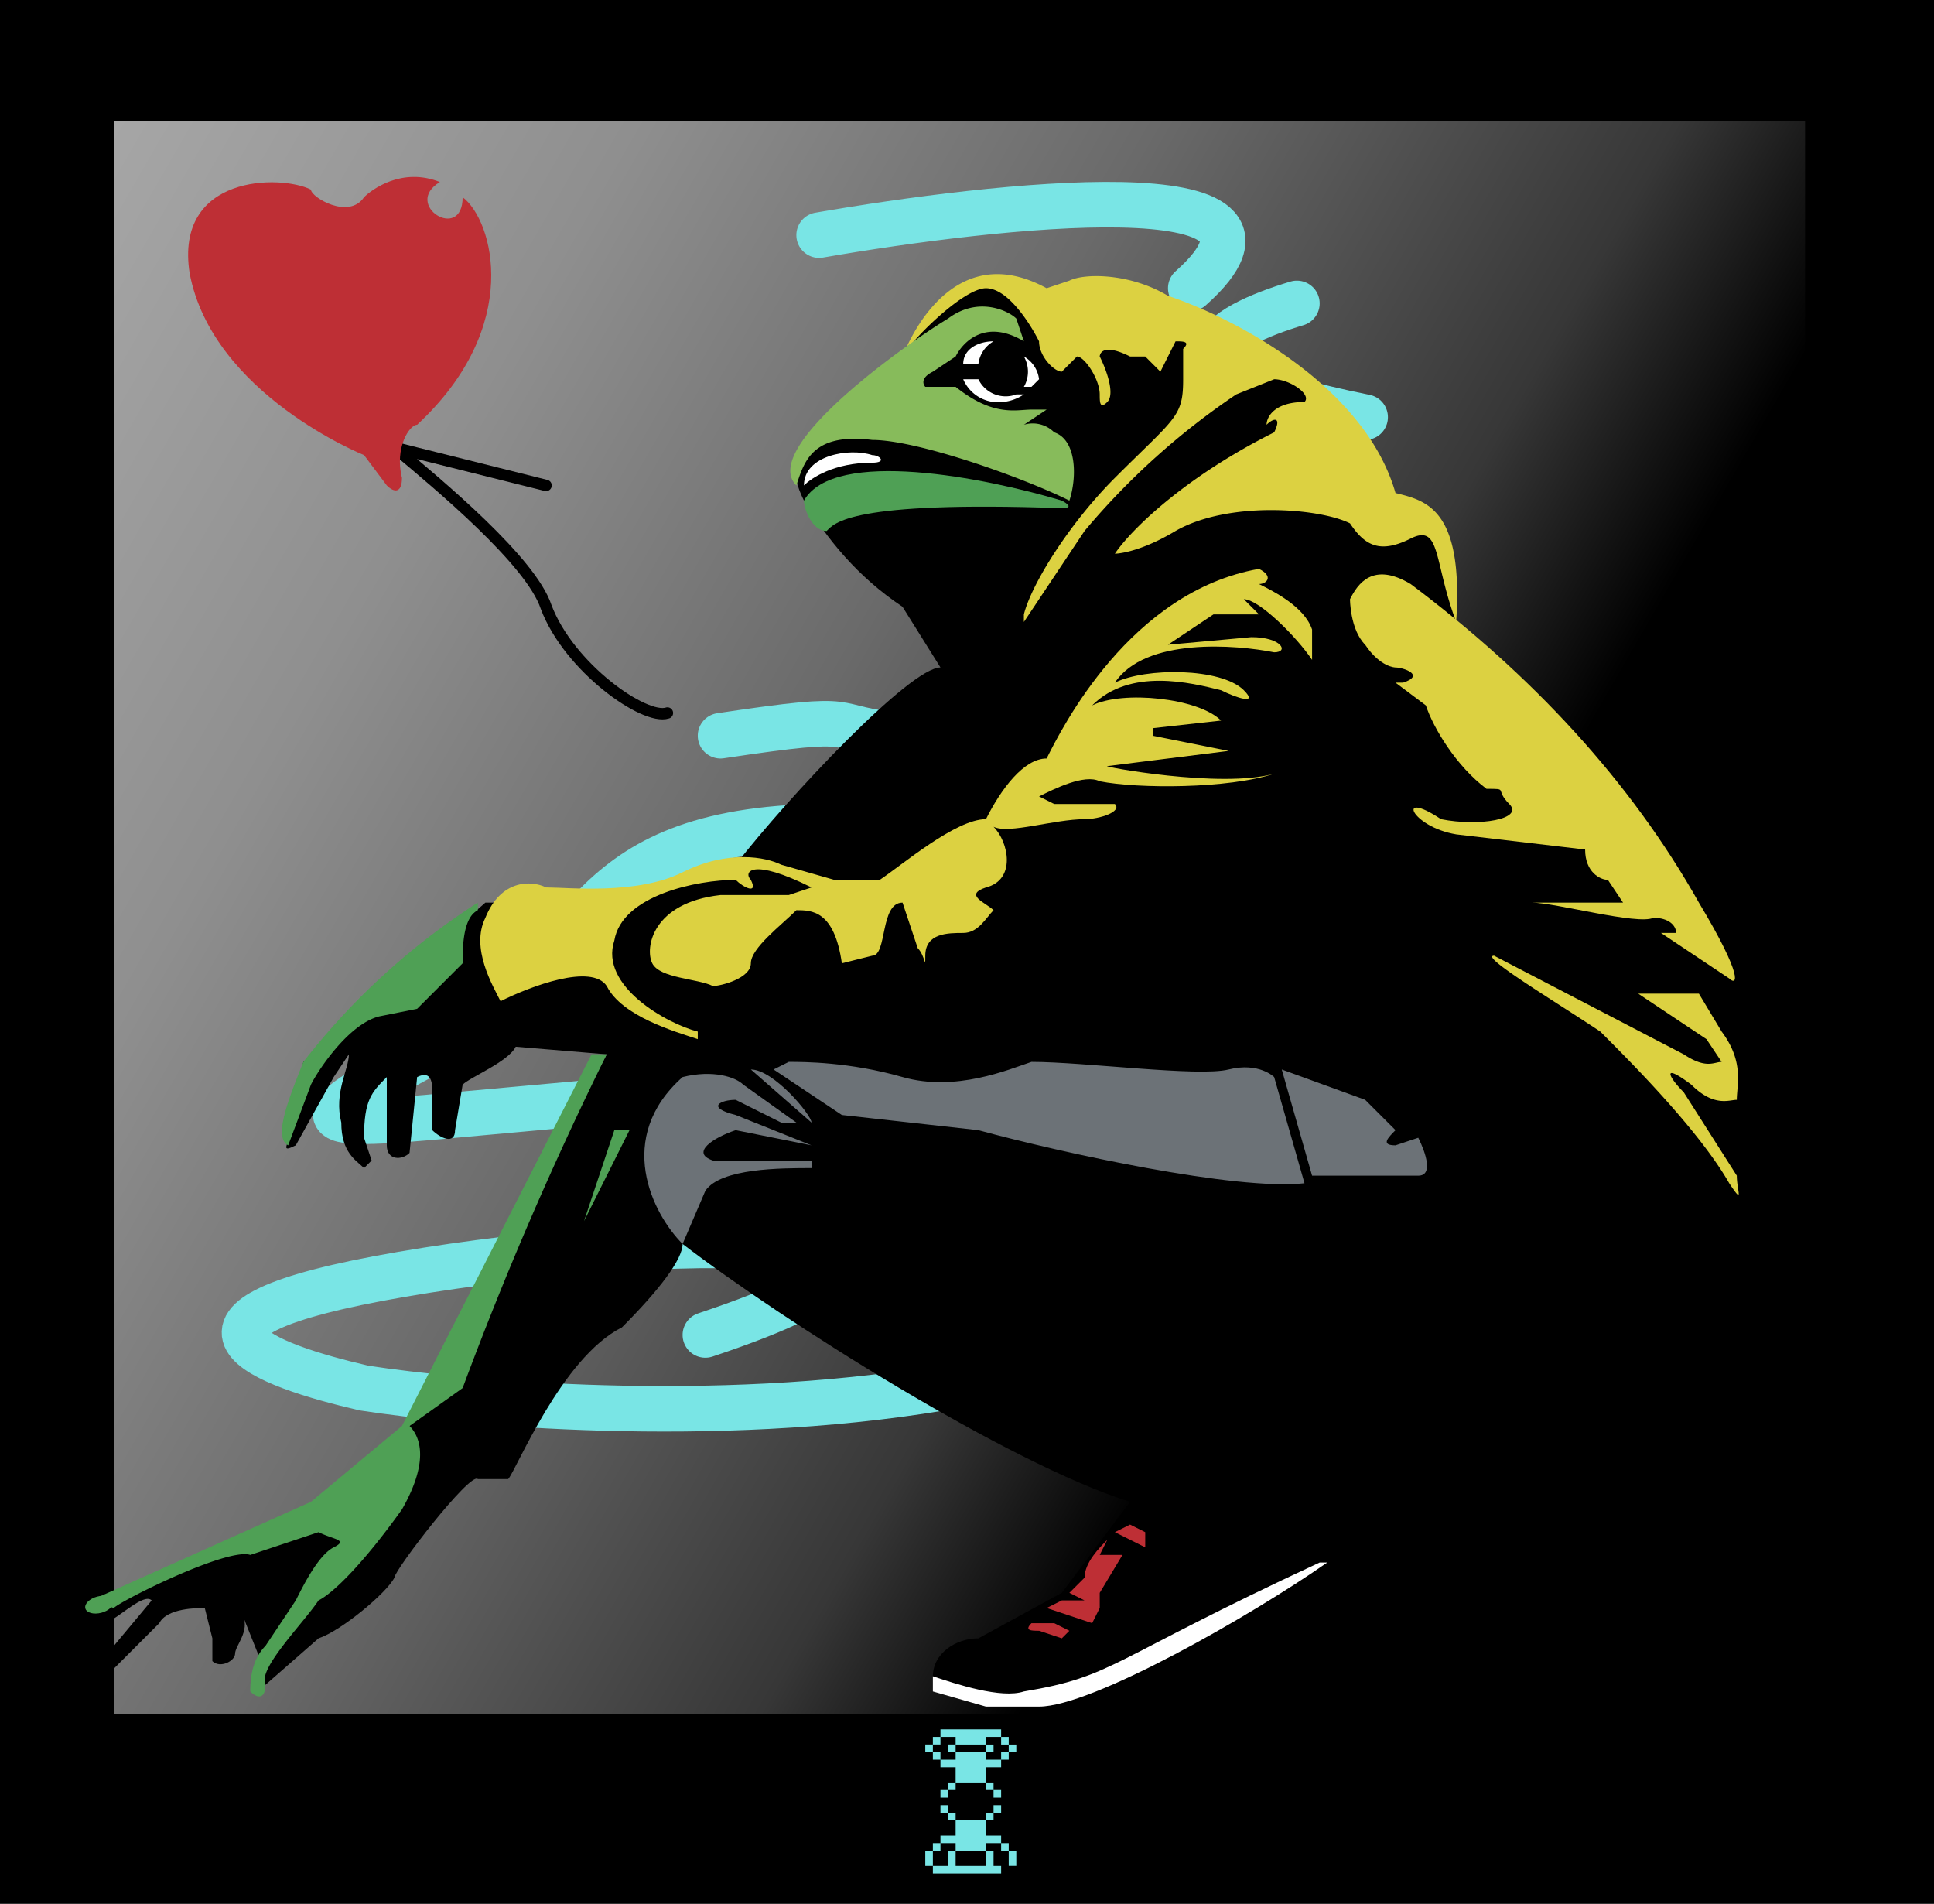
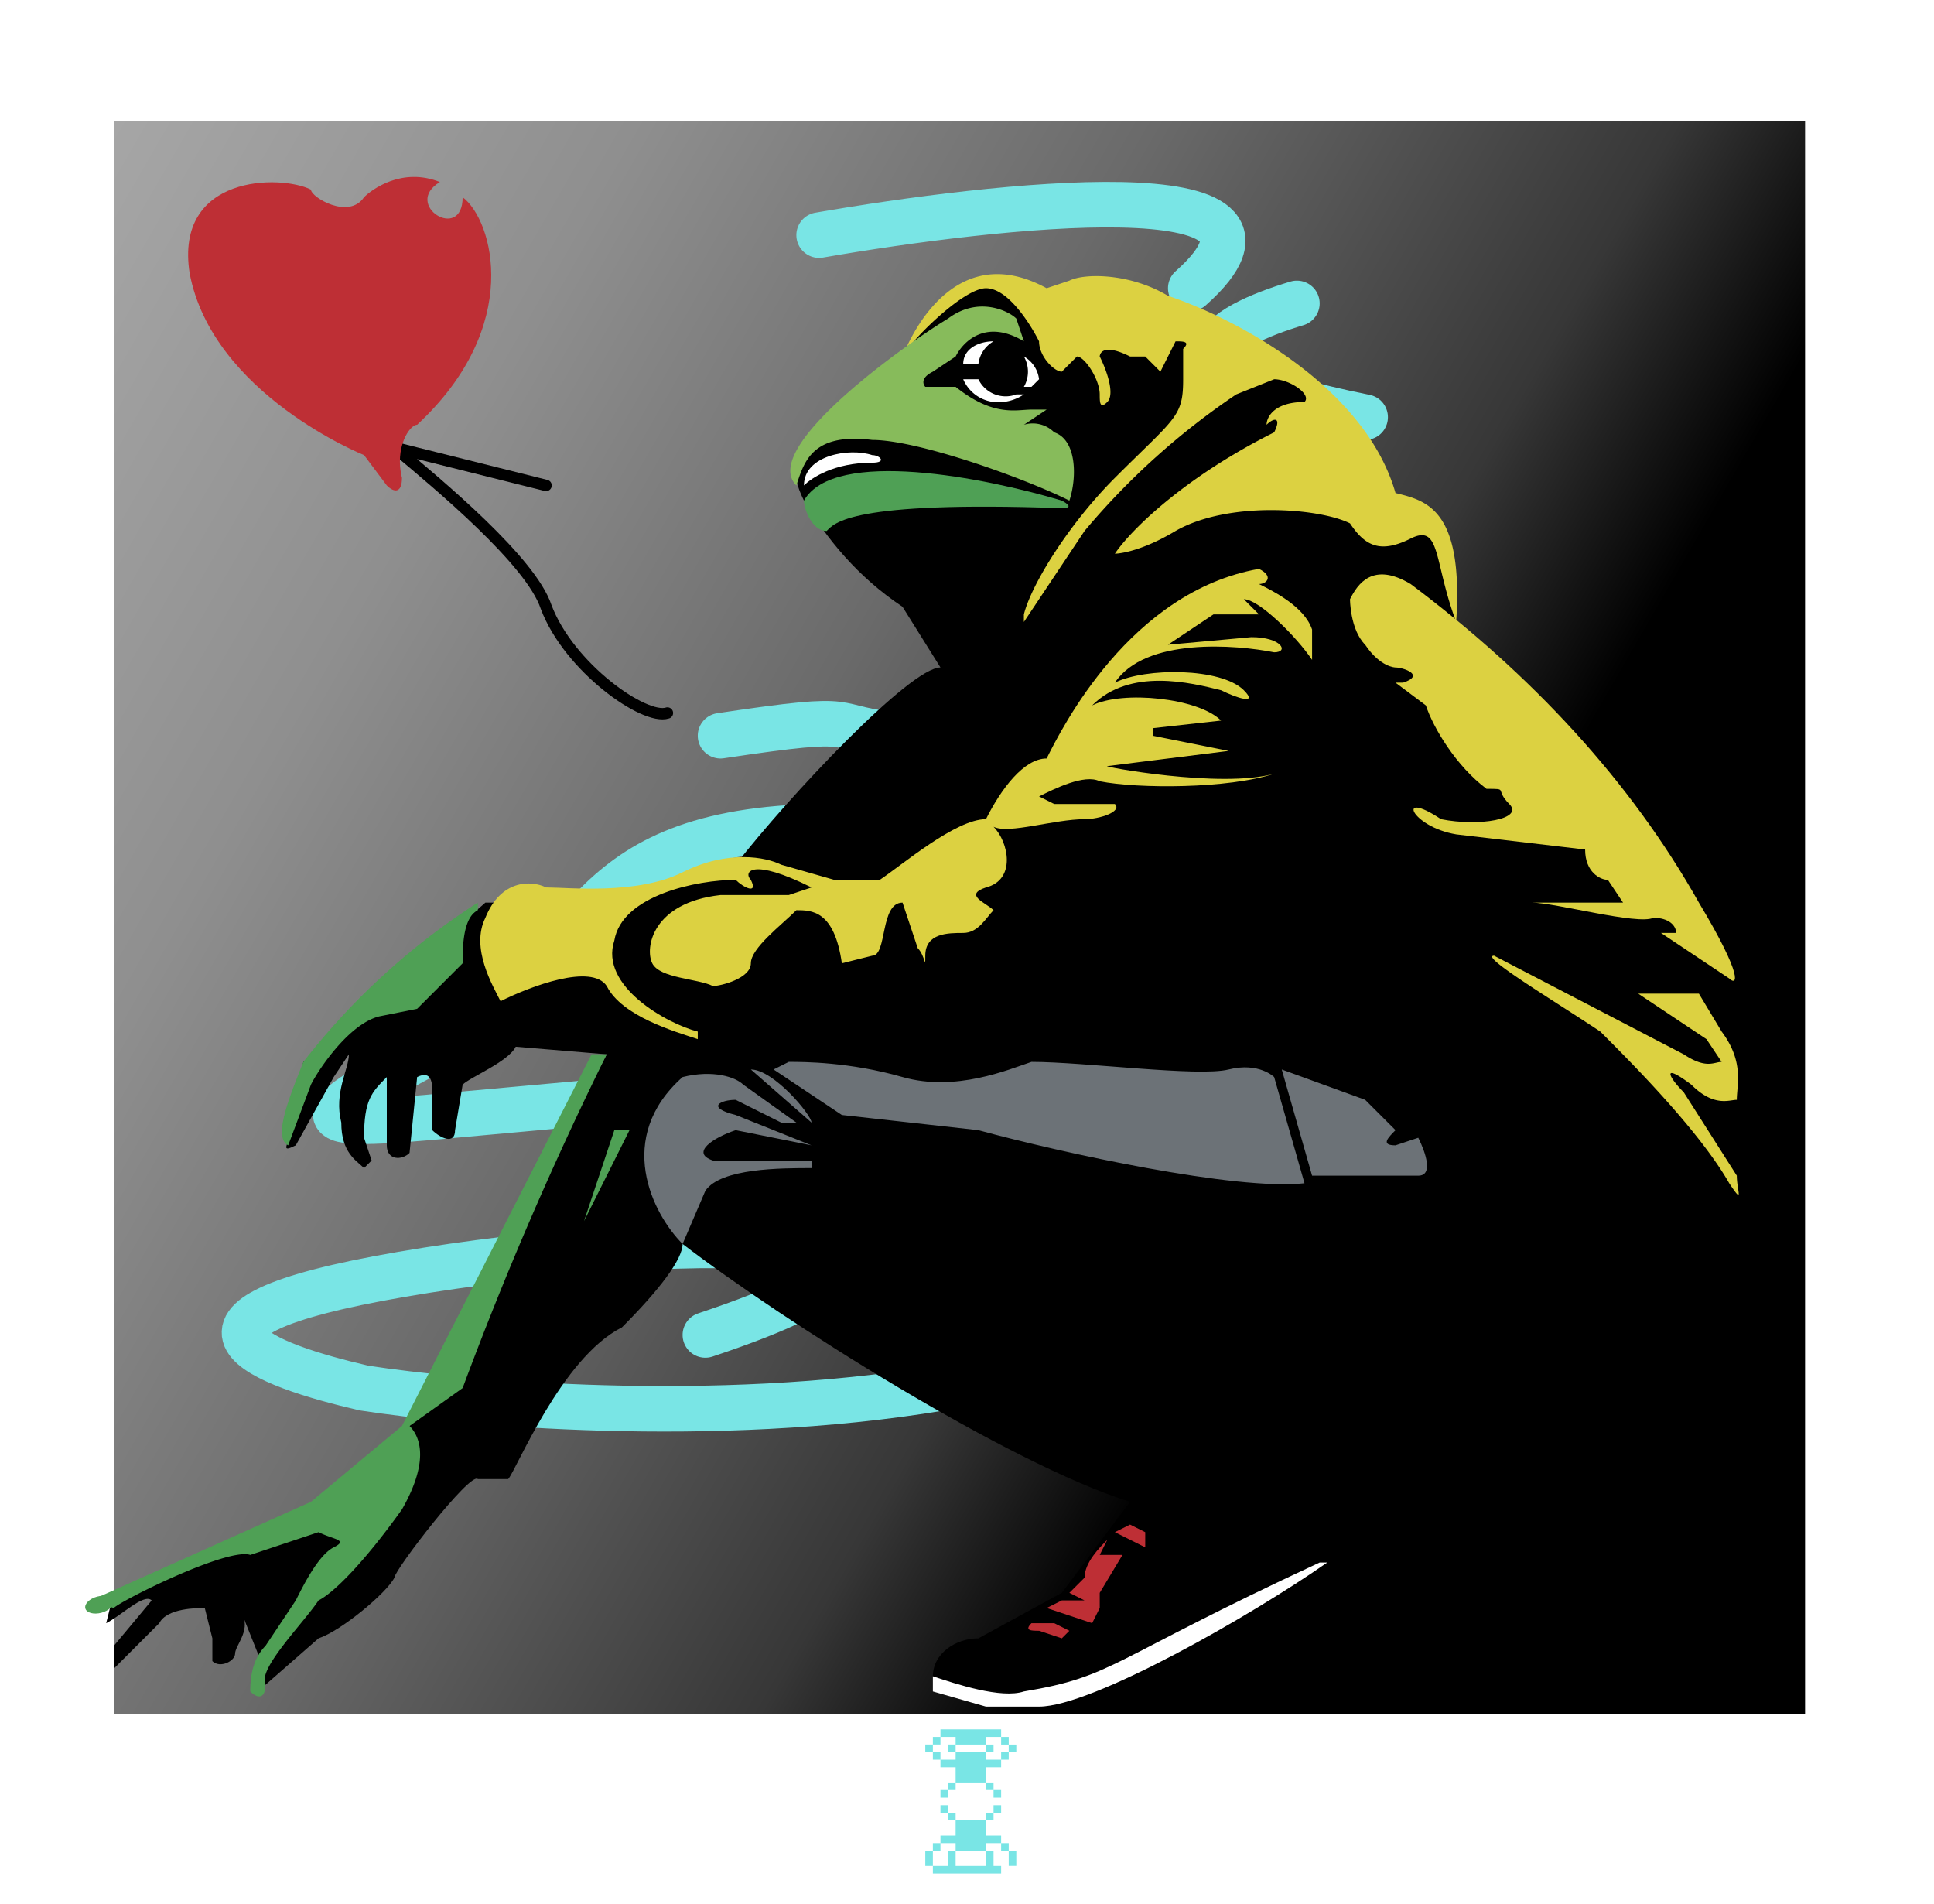
<svg xmlns="http://www.w3.org/2000/svg" fill="none" viewBox="0 0 255 251">
  <g clip-path="url(#a)">
-     <path d="M0 0h255v251H0V0z" fill="#000" />
    <path d="M238 16H15v210h223V16z" fill="url(#b)" />
    <g filter="url(#c)">
      <path d="M108 31c23-4 67-9 49 7" stroke="#79E5E5" stroke-linecap="round" stroke-width="6" />
    </g>
    <g filter="url(#d)">
      <path d="M171 40c-10 3-21 9 9 15M95 97c20-3 13-1 24 0m-12 12c-32 1-29 18-47 28-21 11-21 12 0 10l22-2" stroke="#79E5E5" stroke-linecap="round" stroke-width="6" />
    </g>
    <g filter="url(#e)">
      <path d="M124 183c-30 5-63 2-76 0-13-3-30-9 5-15s82-6 40 8" stroke="#79E5E5" stroke-linecap="round" stroke-width="6" />
    </g>
    <path d="M20 211c-1-1-4 2-6 3l1-4 21-8c5-3 16-10 18-14l26-49-12-1c-1 2-6 4-7 5l-1 6c0 2-2 1-3 0v-5c0-1 0-3-2-2l-1 10c-1 1-3 1-3-1v-9c-2 2-3 3-3 8l1 3-1 1c-1-1-3-2-3-6-1-4 1-7 1-9l-2 3-5 9c-2 1-1 0-1-1l2-10 24-21h17l16-5c7-9 23-26 27-26l-5-8c-6-4-10-9-13-14-2-4-1-6 0-6l13-13c1-2 4-7 7-9s7-1 9-1c2 2 4 2 7 1 5-1 12 2 25 8 10 5 15 15 17 20l4 2c4 3 4 10 4 14-1 1 15 18 24 27 8 9 15 26 17 33l1 31c1 9-10 21-16 26l-4-1c-3 2-18 2-24 2l-48 24c-6-1-19-1-19-3 0-3 3-5 6-5l11-6 9-12c-16-5-46-24-59-34 0 2-3 6-8 11-8 4-14 19-15 20h-4c-1-1-11 12-11 13-1 2-7 7-10 8l-8 7v-5l-2-5c1 2-1 4-1 5s-2 2-3 1v-3l-1-4c-1 0-5 0-6 2l-6 6v-3l5-6z" fill="#000" />
    <path d="m168 142 4 14c-9 1-32-4-43-7l-18-2-9-6 2-1c2 0 8 0 15 2s14-1 17-2c7 0 22 2 26 1s6 1 6 1zm-78 0c-9 8-4 18 0 22l3-7c2-3 10-3 14-3v-1H94c-3-1 0-3 3-4l10 2-10-4c-4-1-2-2 0-2l6 3h2l-7-5c-1-1-4-2-8-1zm17 6-8-7c3 0 8 6 8 7zm62-7 4 14h14c2 0 1-3 0-5l-3 1c-2 0-1-1 0-2l-4-4-11-4z" fill="#6C7277" />
    <path d="M136 214h3l2 1-1 1-3-1c-1 0-2 0-1-1zm2-2 2-1h3l-2-1 2-2c0-2 2-4 3-5l-1 2h3l-3 5v2l-1 2-6-2zm13-8-4-2 2-1 2 1v2z" fill="#BE2F35" />
    <path d="M119 47c2-5 8-15 19-9l3-1c2-1 8-1 13 2 9 3 26 12 30 26 4 1 9 2 8 17-3-8-2-13-6-11s-6 1-8-2c-4-2-16-3-23 1-5 3-8 3-8 3 2-3 9-10 21-16 1-2 0-2-1-1 0-1 1-3 5-3 1-1-2-3-4-3l-5 2a96 96 0 0 0-20 18l-8 12v-1c1-4 6-12 12-18 8-8 9-8 9-13v-4c1-1 0-1-1-1l-2 4-2-2h-2c-4-2-4 0-4 0 1 2 2 5 1 6s-1 0-1-1c0-2-2-5-3-5l-2 2c-1 0-3-2-3-4-1-2-4-7-7-7s-10 7-11 9zm106 90-9-6h8l3 5c3 4 2 7 2 9-1 0-3 1-6-2-4-3-3-1-1 1l7 11c0 2 1 4-1 1-4-7-13-16-17-20-6-4-16-10-14-10l25 13c3 2 4 1 5 1l-2-3z" fill="#DCD141" />
    <path d="M186 77c-5-3-7 0-8 2 0 0 0 4 2 6 2 3 4 3 4 3 1 0 4 1 1 2h-1l4 3c1 3 4 8 8 11 3 0 1 0 3 2s-4 3-9 2c-6-4-4 1 2 2l17 2c0 3 2 4 3 4l2 3h-12c3 0 14 3 16 2 2 0 3 1 3 2h-2l9 6c1 1 2 0-4-10-9-16-22-30-38-42z" fill="#DCD141" />
    <path d="m134 42 1 3c-5-3-8 0-9 2l-3 2c-2 1-1 2-1 2h4c5 4 8 3 10 3h2l-3 2a4 4 0 0 1 4 1c3 1 3 6 2 9-6-3-20-8-26-8-8-1-9 3-10 6-5-5 15-19 20-22 4-3 8-1 9 0z" fill="#87BB5B" />
    <path d="M115 61c-5 0-8 2-9 3 0-4 6-5 9-4 1 0 2 1 0 1z" fill="#fff" />
    <path d="M80 130c2 4 9 6 12 7v-1c-4-1-13-6-11-12 1-6 11-8 16-8 1 1 3 2 2 0-1-1 0-3 8 1l-3 1h-9c-9 1-10 7-9 9s6 2 8 3c1 0 5-1 5-3s4-5 6-7c2 0 5 0 6 7l4-1c2 0 1-7 4-7l2 6c1 1 1 3 1 1 0-3 3-3 5-3s3-2 4-3c-1-1-4-2-1-3 4-1 3-6 1-8 2 1 8-1 12-1 2 0 5-1 4-2h-8l-2-1c2-1 6-3 8-2 5 1 17 1 23-1-7 2-23-1-22-1l16-2-10-2v-1l9-1c-3-3-13-4-17-2 5-5 13-3 17-2 2 1 5 2 3 0-3-3-13-3-17-1 4-6 16-5 21-4 2 0 1-2-3-2l-11 1 6-4h6l-2-2c2 0 7 5 9 8v-4c-1-3-5-5-7-6 1 0 2-1 0-2-17 3-26 21-28 25-3 0-6 4-8 8-4 0-11 6-14 8h-6l-7-2c-2-1-7-2-13 1s-15 2-18 2c-2-1-6-1-8 4-2 4 1 9 2 11 4-2 12-5 14-2z" fill="#DCD141" />
    <path d="M106 66c0 1 1 4 3 4 1-1 3-4 31-3 2 0 0-1 0-1-10-3-30-7-34 0z" fill="#4FA055" />
    <path d="M124 228h8v1h1v1h1v1h-1v-1h-1v-1h-2v1h-4v1h4v-1h1v1h-1v1h2v-1h1v1h-1v1h-2v2h1v1h1v3h-1v1h-1v2h2v1h1v1h-1v-1h-2v1h1v2h-1v-2h-4v2h7-1v1h-9v-1h-1v-2h1v2h3-1v-2h1v-1h-2v1h-1v-1h1v-1h2v-2h-1v-1h-1v-2 1h1v1h1v1h4v-1h1v-1h1v-1h-1v-1h-1v-1h-4v-2h-2v-1h-1v-1h-1v-1h1v1h1v1h2v-1h-1v-1h1v-1h-2v1h-1v-1h1v-1zm2 7h-1v1h1v-1zm-1 1h-1v1h1v-1zm8 10v-2h1v2h-1z" fill="#79E5E5" fill-rule="evenodd" clip-rule="evenodd" />
    <path d="M63 120c-2 1-2 5-2 7l-6 6-5 1c-4 1-8 7-9 9l-3 8c-2-1 0-6 2-11a92 92 0 0 1 23-21v1zm20 29h-2l-4 12 6-12zm-5-10h2a463 463 0 0 0-19 44l-7 5c1 1 3 4-1 11-5 7-9 11-11 12-2 3-8 9-7 11 0 2-1 2-2 1 0-1 0-4 2-6l4-6c1-2 3-6 5-7s0-1-2-2l-9 3c-3-1-17 6-18 7l-3-1 29-13 12-10 25-49z" fill="#4FA055" />
    <path d="m72 64-20-5c6 5 18 15 20 21 3 8 13 15 16 14" stroke="#000" stroke-linecap="round" stroke-width="1.5" />
    <path d="m48 60 3 4c1 1 2 1 2-1-1-4 1-7 2-7 14-13 10-27 6-30 0 6-8 1-3-2-5-2-9 1-10 2-2 3-7 0-7-1-4-2-18-2-16 11 3 16 23 24 23 24z" fill="#BE2F35" />
-     <path d="M135 51a4 4 0 0 0 0-4 4 4 0 0 1 2 3l-1 1h-1zm-1 1a4 4 0 0 1-5-2h-2a5 5 0 0 0 4 3 6 6 0 0 0 4-1h-1zm-5-4h-2c0-2 2-3 4-3a4 4 0 0 0-2 3z" fill="#fff" fill-rule="evenodd" clip-rule="evenodd" />
+     <path d="M135 51a4 4 0 0 0 0-4 4 4 0 0 1 2 3l-1 1h-1zm-1 1a4 4 0 0 1-5-2h-2a5 5 0 0 0 4 3 6 6 0 0 0 4-1zm-5-4h-2c0-2 2-3 4-3a4 4 0 0 0-2 3z" fill="#fff" fill-rule="evenodd" clip-rule="evenodd" />
    <path d="M174 206h1c-10 7-31 19-38 19h-7l-7-2v-2c3 1 9 3 12 2 12-2 11-4 39-17z" fill="#fff" />
    <ellipse fill="#4FA055" cx="13.2" cy="211.6" rx="1.9" ry="1.1" transform="rotate(-15 13 212)" />
  </g>
  <defs>
    <filter id="c" width="67.5" height="25" x="100.5" y="19.9" color-interpolation-filters="sRGB" filterUnits="userSpaceOnUse">
      <feFlood flood-opacity="0" result="BackgroundImageFix" />
      <feBlend in="SourceGraphic" in2="BackgroundImageFix" result="shape" />
      <feGaussianBlur result="effect1_foregroundBlur_150_129" stdDeviation="2" />
    </filter>
    <filter id="d" width="149" height="121.8" x="37.5" y="33.4" color-interpolation-filters="sRGB" filterUnits="userSpaceOnUse">
      <feFlood flood-opacity="0" result="BackgroundImageFix" />
      <feBlend in="SourceGraphic" in2="BackgroundImageFix" result="shape" />
      <feGaussianBlur result="effect1_foregroundBlur_150_129" stdDeviation="2" />
    </filter>
    <filter id="e" width="105.5" height="35.3" x="25" y="157.3" color-interpolation-filters="sRGB" filterUnits="userSpaceOnUse">
      <feFlood flood-opacity="0" result="BackgroundImageFix" />
      <feBlend in="SourceGraphic" in2="BackgroundImageFix" result="shape" />
      <feGaussianBlur result="effect1_foregroundBlur_150_129" stdDeviation="2" />
    </filter>
    <linearGradient id="b" x1="-2.5" x2="255.5" y1="46.3" y2="195.2" gradientUnits="userSpaceOnUse">
      <stop stop-color="#A6A6A6" />
      <stop offset=".2" stop-color="#8F8F8F" />
      <stop offset=".4" stop-color="#6A6A6A" />
      <stop offset=".6" stop-color="#373737" />
      <stop offset=".7" />
    </linearGradient>
    <clipPath id="a">
      <path d="M0 0h255v251H0z" fill="#fff" />
    </clipPath>
  </defs>
</svg>